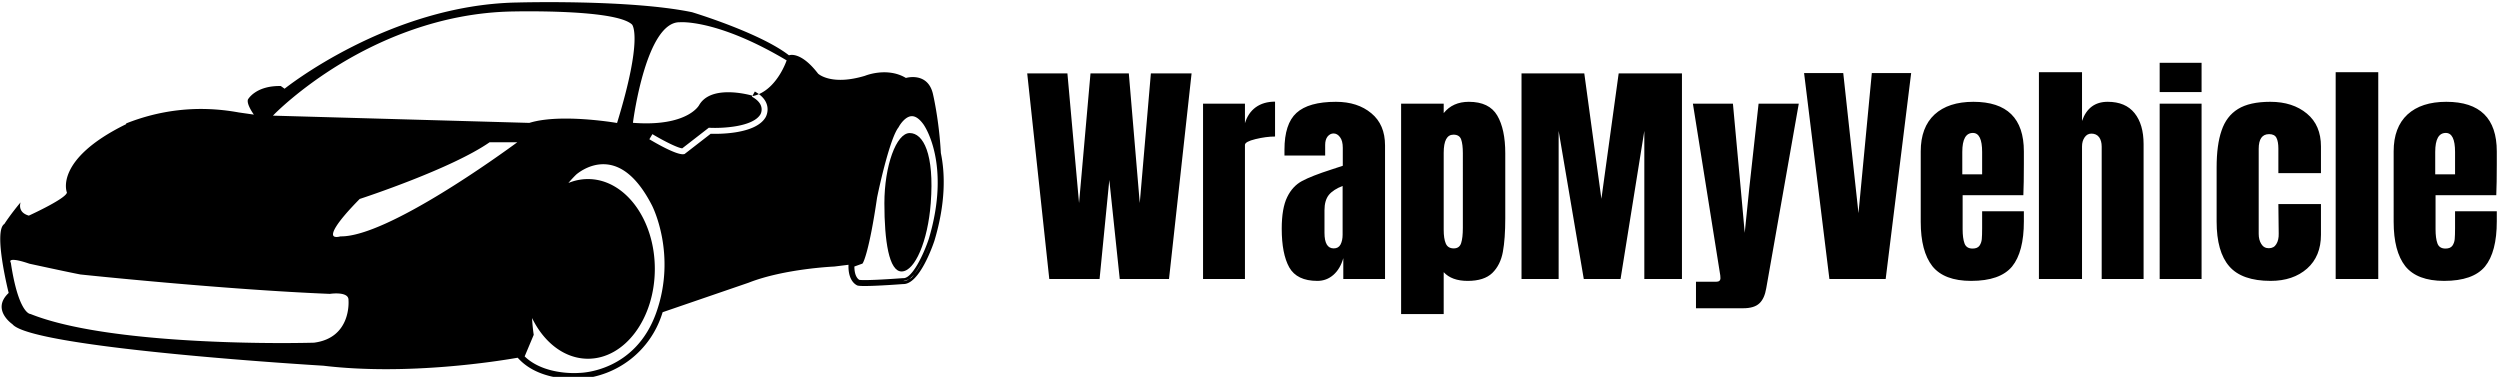
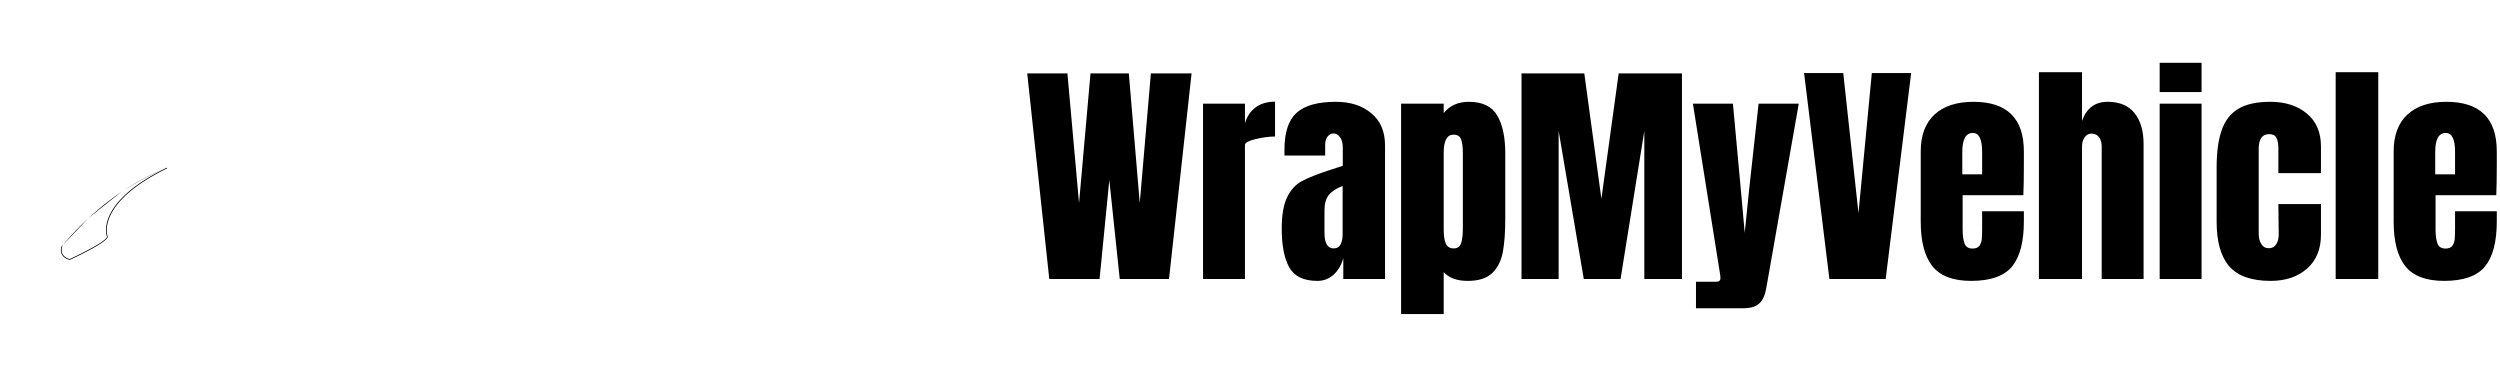
<svg xmlns="http://www.w3.org/2000/svg" viewBox="0 0 597 90" class="iconLeft">
  <path d="M262.577 66.627h-12.008l-5.27-49.095h9.6l2.777 30.96 2.736-30.96h9.15l2.613 30.96 2.655-30.96h9.721l-5.391 49.095h-11.763l-2.492-23.649-2.328 23.649zm24.71 0V24.762h10.007v4.656q.736-2.45 2.574-3.799 1.878-1.347 4.615-1.347v8.332q-2.124 0-4.656.612-2.533.613-2.533 1.39v32.021h-10.006zm27.284.45q-4.86 0-6.698-3.227-1.797-3.227-1.797-9.231 0-4.902 1.307-7.556 1.266-2.614 3.553-3.84 2.288-1.225 6.985-2.736l2.736-.899V35.3q0-1.675-.653-2.533-.654-.898-1.552-.898-.817 0-1.43.735-.572.735-.572 2.001v2.533h-9.72v-1.39q0-6.167 2.859-8.78 2.9-2.656 9.435-2.656 5.187 0 8.454 2.737 3.268 2.696 3.268 7.679v31.899h-9.966v-4.983q-.735 2.573-2.37 4.003-1.633 1.43-3.839 1.43zm3.922-7.761q1.143 0 1.633-.94.49-.939.49-2.328v-11.64q-2.246.857-3.308 2.165-1.021 1.307-1.021 3.635v5.391q0 3.717 2.206 3.717zM334.585 75V24.762h10.17v2.246q2.165-2.696 6.004-2.696 4.86 0 6.78 3.268t1.92 9.027v15.52q0 4.902-.572 8.006-.571 3.145-2.532 5.064-1.96 1.88-5.882 1.88-3.798 0-5.718-2.084V75h-10.17zm12.58-15.684q1.348 0 1.756-1.266.409-1.266.409-3.635V36.607q0-2.165-.409-3.309-.408-1.143-1.838-1.143-2.328 0-2.328 4.329v18.38q0 2.124.49 3.267.49 1.185 1.92 1.185zm25.038 7.311h-8.864V17.532h14.99l4.085 29.94 4.125-29.94h15.112v49.095h-8.986V31.256l-5.677 35.371h-8.781l-6.004-35.371v35.371zM405 73.611v-6.33h4.82q1.021 0 1.021-.858 0-.409-.04-.654l-6.536-41.007h9.558l1.879 20.422.939 10.415 1.062-10.415 2.246-20.422h9.599l-7.76 44.03q-.41 2.491-1.634 3.635-1.226 1.184-3.88 1.184H405zm45.296-6.984H436.86l-6.045-49.176h9.353l3.635 33.451 3.186-33.451h9.394l-6.086 49.176zm20.423.45q-6.454 0-9.272-3.513-2.777-3.554-2.777-10.579V36.157q0-5.759 3.308-8.822 3.308-3.023 9.272-3.023 12.049 0 12.049 11.845v3.023q0 4.574-.123 7.433h-14.5v8.128q0 2.165.45 3.39.449 1.226 1.92 1.226 1.143 0 1.633-.654.49-.694.572-1.593.082-.898.082-2.614v-4.043h9.966v2.41q0 7.31-2.819 10.782-2.859 3.431-9.761 3.431zm-2.124-25.447h4.738v-5.35q0-4.534-2.206-4.534-2.532 0-2.532 4.534v5.35zm18.298 24.997v-49.38h10.293v11.64q1.592-4.575 6.126-4.575 4.248 0 6.413 2.696 2.164 2.696 2.164 7.393v32.226h-10.006V35.014q0-1.39-.613-2.247-.654-.858-1.838-.858-1.021 0-1.634.899-.612.899-.612 2.165v31.654h-10.293zm38.843-44.643h-10.007V15h10.007v6.984zm0 44.643h-10.007V24.762h10.007v41.865zm16.5.45q-6.861 0-9.884-3.473-3.022-3.471-3.022-10.7V39.996q0-5.433 1.184-8.823 1.144-3.43 3.921-5.146 2.778-1.716 7.72-1.716 5.35 0 8.74 2.819 3.35 2.777 3.35 7.842v6.371h-10.17v-5.881q0-1.634-.45-2.532-.449-.899-1.756-.899-2.492 0-2.492 3.513v20.3q0 1.429.613 2.409.613 1.021 1.797 1.021 1.226 0 1.797-.98.613-.98.572-2.533l-.081-7.025h10.17v7.311q0 5.147-3.309 8.087-3.349 2.941-8.7 2.941zm25.692-.45h-10.17v-49.38h10.17v49.38zm15.725.45q-6.454 0-9.272-3.513-2.777-3.554-2.777-10.579V36.157q0-5.759 3.308-8.822 3.308-3.023 9.271-3.023 12.05 0 12.05 11.845v3.023q0 4.574-.123 7.433h-14.5v8.128q0 2.165.45 3.39.449 1.226 1.92 1.226 1.143 0 1.633-.654.49-.694.572-1.593.082-.898.082-2.614v-4.043h9.966v2.41q0 7.31-2.819 10.782-2.859 3.431-9.761 3.431zm-2.124-25.447h4.738v-5.35q0-4.534-2.206-4.534-2.532 0-2.532 4.534v5.35z" />
  <g>
-     <path d="M21.142 52.093a.393.393 0 01.042-.044l.009-.005a66.64 66.64 0 018.278-6.526l.014-.005a56.787 56.787 0 019.533-5.119c.532-.233.804-.34.652-.266l-.019.01.23-.09-.03-.123h-.142c-.14 0-3 1.287-5.25 2.47-2.554 1.348-5.062 2.959-5.078 2.968-.723.407-8 6.298-8.32 6.554-.406.372-5.95 6.212-6.186 6.453l-.03.048c-.01.019-.102.204-.185.483a72.97 72.97 0 016.482-6.808z" />
    <path d="M14.715 60.62c.287.668.915 1.151 1.863 1.427l.062.018.063-.03c.885-.404 8.666-4.019 9.02-5.436l.014-.057-.024-.056c-.032-.074-3.009-7.8 14.036-16.205.046-.023.168-.081.136-.222l-.002-.018-.23.09C22.287 48.7 25.555 56.55 25.555 56.55c-.344 1.377-8.923 5.322-8.923 5.322-2.917-.862-1.625-3.38-1.625-3.38s5.494-5.779 6.138-6.407a73.508 73.508 0 00-6.48 6.808c-.127.44-.222 1.093.051 1.727z" />
    <path d="M39.016 40.396a56.787 56.787 0 00-9.533 5.12 75.65 75.65 0 015.056-2.959 79.12 79.12 0 014.477-2.16zM21.19 52.046c.198-.159 6.545-5.299 8.024-6.355a66.41 66.41 0 00-8.024 6.356zm17.825-11.65c.21-.085.42-.175.633-.256.005-.005.012-.01.019-.01.152-.076-.12.033-.652.266zm-9.547 5.122c-.05.032-.139.09-.254.17.09-.057.178-.12.268-.175l-.014.005zm-8.288 6.53l-.041.045.048-.049-.007.005z" />
-     <path d="M34.54 42.555a74.328 74.328 0 00-5.057 2.958c-.09.056-.18.118-.268.176-1.48 1.056-7.826 6.196-8.024 6.355a850.45 850.45 0 00-6.187 6.455s-1.292 2.52 1.625 3.381c0 0 8.578-3.945 8.923-5.322 0 0-3.268-7.85 14.1-16.42-.213.08-.426.17-.634.256-.95.42-2.727 1.244-4.479 2.161zm146.343-20.317a9.013 9.013 0 00-.626-.383l-.38.682-.085.159-.09.16.16.046.048.014.048-.012a7.676 7.676 0 001.271-.428c-.053-.041-.113-.08-.17-.12l-.176-.118z" />
-     <path d="M224.675 36.532c-.432-8.068-1.909-14.183-1.909-14.183-1.287-5.276-6.436-3.732-6.436-3.732-4.504-2.704-9.776-.515-9.776-.515-8.11 2.442-11.197-.516-11.197-.516-4.248-5.535-6.95-4.377-6.95-4.377-6.949-5.403-23.159-10.296-23.159-10.296C150.321-.174 123.55.598 123.55.598c-30.624.515-55.59 20.589-55.59 20.589l-.902-.643c-6.048-.127-7.85 3.217-7.85 3.217-.384 1.158 1.416 3.606 1.416 3.606l-3.605-.516c-10.24-1.87-19.253-.4-26.891 2.619l.002.018c.035.139-.09.199-.136.222-17.045 8.4-14.066 16.129-14.036 16.205l.024.053-.014.058c-.354 1.412-8.135 5.03-9.02 5.436l-.058.028-.063-.019c-.947-.28-1.576-.763-1.862-1.43-.273-.634-.178-1.285-.053-1.718-2.545 3.049-3.87 5.161-3.87 5.161-2.7 1.676 1.032 16.471 1.032 16.471-4.248 3.993.899 7.467.899 7.467 4.763 5.787 74.25 9.908 74.25 9.908 20.087 2.41 41.91-1.117 46.396-1.907l.32.335c4.062 4.287 10.542 4.754 13.142 4.754.733 0 1.211-.042 1.32-.046a22.304 22.304 0 0019.665-15.383c.06-.175.115-.349.173-.529l20.518-7.042c8.546-3.362 20.462-3.862 20.462-3.862l3.404-.423c-.15 4.112 2.061 4.923 2.156 4.958l.095.023c.319.062.844.09 1.639.09 2.965 0 8.571-.42 9.158-.465h.079c3.84 0 7.035-9.279 7.393-10.353 2.766-9.228 2.524-16.2 1.532-20.948zM65.457 27.33c.058-.063 5.937-6.092 15.863-12.103 9.161-5.55 23.744-12.221 41.2-12.487.01 0 1.506-.035 3.77-.035 7.956 0 21.732.41 24.641 3.157.123.141 2.603 3.335-3.533 23.36l-.049.148-.152-.025c-.058-.012-6.009-1.028-12.092-1.028-3.57 0-6.487.344-8.67 1.021l-.029.01-.027-.003-61.202-1.729.28-.286zm72.895 61.719l-.055.005c-.005 0-.465.039-1.218.039-2.348 0-8.086-.395-11.791-3.984l2.168-5.156-.035-.197a45.505 45.505 0 01-.367-3.808c2.85 5.849 7.765 9.718 13.357 9.718 8.813 0 15.96-9.608 15.96-21.456 0-11.847-7.147-21.45-15.96-21.45a12.18 12.18 0 00-4.684.941 29.075 29.075 0 011.858-2.003c.03-.028 2.771-2.48 6.471-2.48 4.382 0 8.292 3.312 11.64 9.843.059.113 5.963 11.592 1.03 25.56-4.99 14.118-17.83 14.419-18.374 14.428zM7.01 62.969c.095.02 9.47 2.068 12.202 2.576.338.037 34.269 3.613 59.582 4.634.007-.007.689-.11 1.511-.11.88 0 2.048.124 2.6.704.234.252.338.555.317.96.007.092.74 8.938-8.234 10.1-.03 0-3.002.091-7.69.091-12.83 0-44.362-.68-60.013-6.94l-.072-.014c-.027 0-2.803-.141-4.622-12.2l-.027-.07c-.044-.069-.155-.293-.079-.434.07-.136.319-.208.693-.208.777 0 2.06.305 3.832.91zm74.278-6.52c-.003 0-.458.143-.911.143-.432 0-.703-.122-.802-.356-.254-.605.233-2.542 6.32-8.724 1.073-.351 21.919-7.217 31.013-13.531h6.612c-3.756 2.766-30.922 22.468-42.052 22.468h-.18zm106.514-41.897c-.023.062-2.04 5.958-6.577 7.924 1.012.752 1.666 1.627 1.937 2.619.432 1.576-.294 2.831-.324 2.886-2.376 4.133-11.41 4.024-13.122 3.962l-6.242 4.839-.174.03a1.364 1.364 0 01-.247.023c-1.874 0-6.545-2.72-7.99-3.582l.73-1.218c2.733 1.639 6.11 3.328 7.128 3.386l6.34-4.918.263.014c2.757.143 10.307-.155 12.087-3.25.018-.032.455-.822.17-1.818-.246-.888-.998-1.68-2.22-2.355l.136-.24c-.633-.179-3.12-.826-5.777-.826-3.458 0-5.81 1.047-6.984 3.104-.098.178-2.526 4.324-12.619 4.324-.954 0-1.96-.04-2.988-.113l-.187-.014.025-.187c.127-.973 3.206-23.832 11.1-23.832h.086s.166-.014.487-.014c2.263 0 10.744.654 24.886 9.048l.122.072-.046.136zm27.848 51.865l-.048.007c-.058.002-6.08.462-9.092.462-.767 0-1.128-.028-1.299-.056-.217-.117-1.188-.765-1.183-3.187l1.932-.697.132-.218c.053-.094 1.463-2.581 3.349-15.51.78-3.861 3.207-14.337 5.09-16.757l.073-.108c.374-.726 1.67-2.61 3.159-2.61.89 0 1.819.66 2.761 1.965.068.09 6.686 9.26 1.27 27.347-1.205 3.623-3.909 9.373-6.044 9.373l-.1-.011zm2.707-.952c-.157.212-.317.427-.481.635 0 0-.13.254-.786.56-.469.311-.95.492-1.433.466a7.622 7.622 0 001.433-.467c.437-.29.858-.702 1.267-1.194a26.439 26.439 0 002.292-3.77 41.282 41.282 0 001.66-3.963 31.361 31.361 0 01-1.66 3.963c-.65 1.34-1.435 2.73-2.292 3.77zm4.106-8.186l-.004.02c.004-.011.004-.02.011-.032l-.007.012z" />
-     <path d="M222.26 48.56c.901-11.896-1.814-16.786-5.02-16.786-3.203 0-6.048 7.8-6.048 16.785 0 8.98 1.098 16.289 4.121 16.265 3.187-.02 6.27-7.31 6.947-16.265z" />
  </g>
</svg>